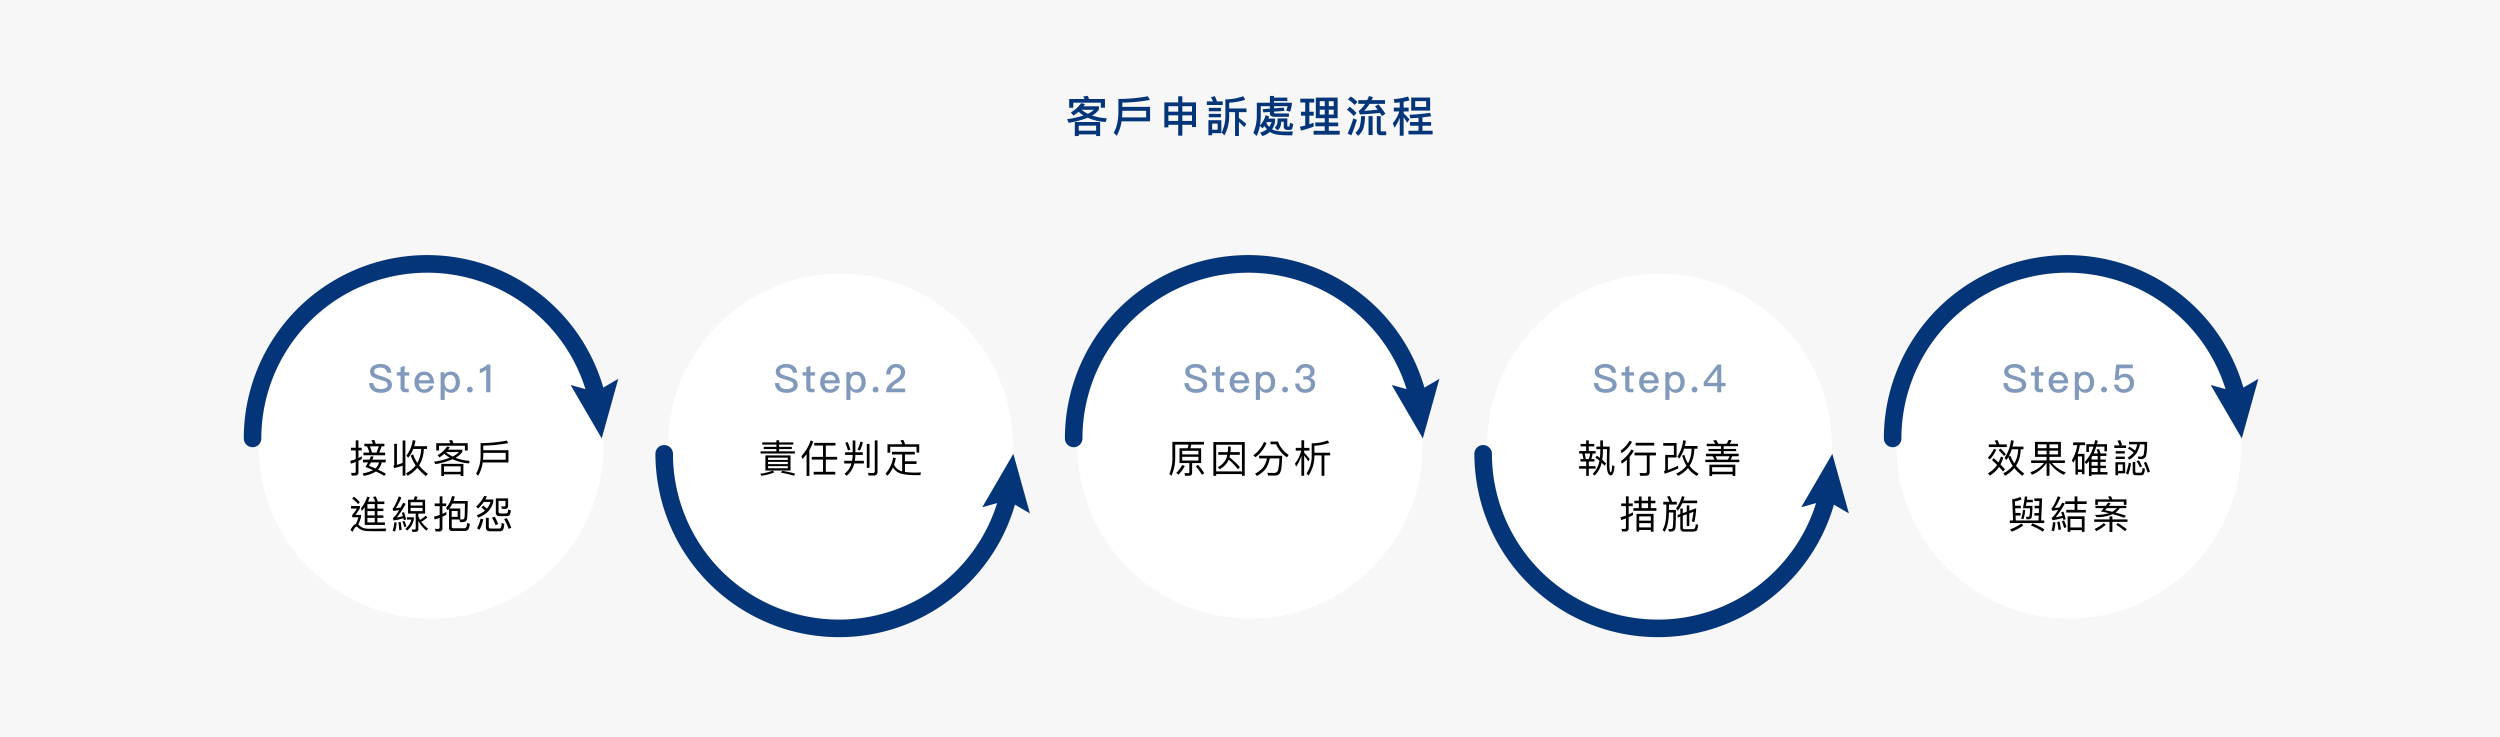
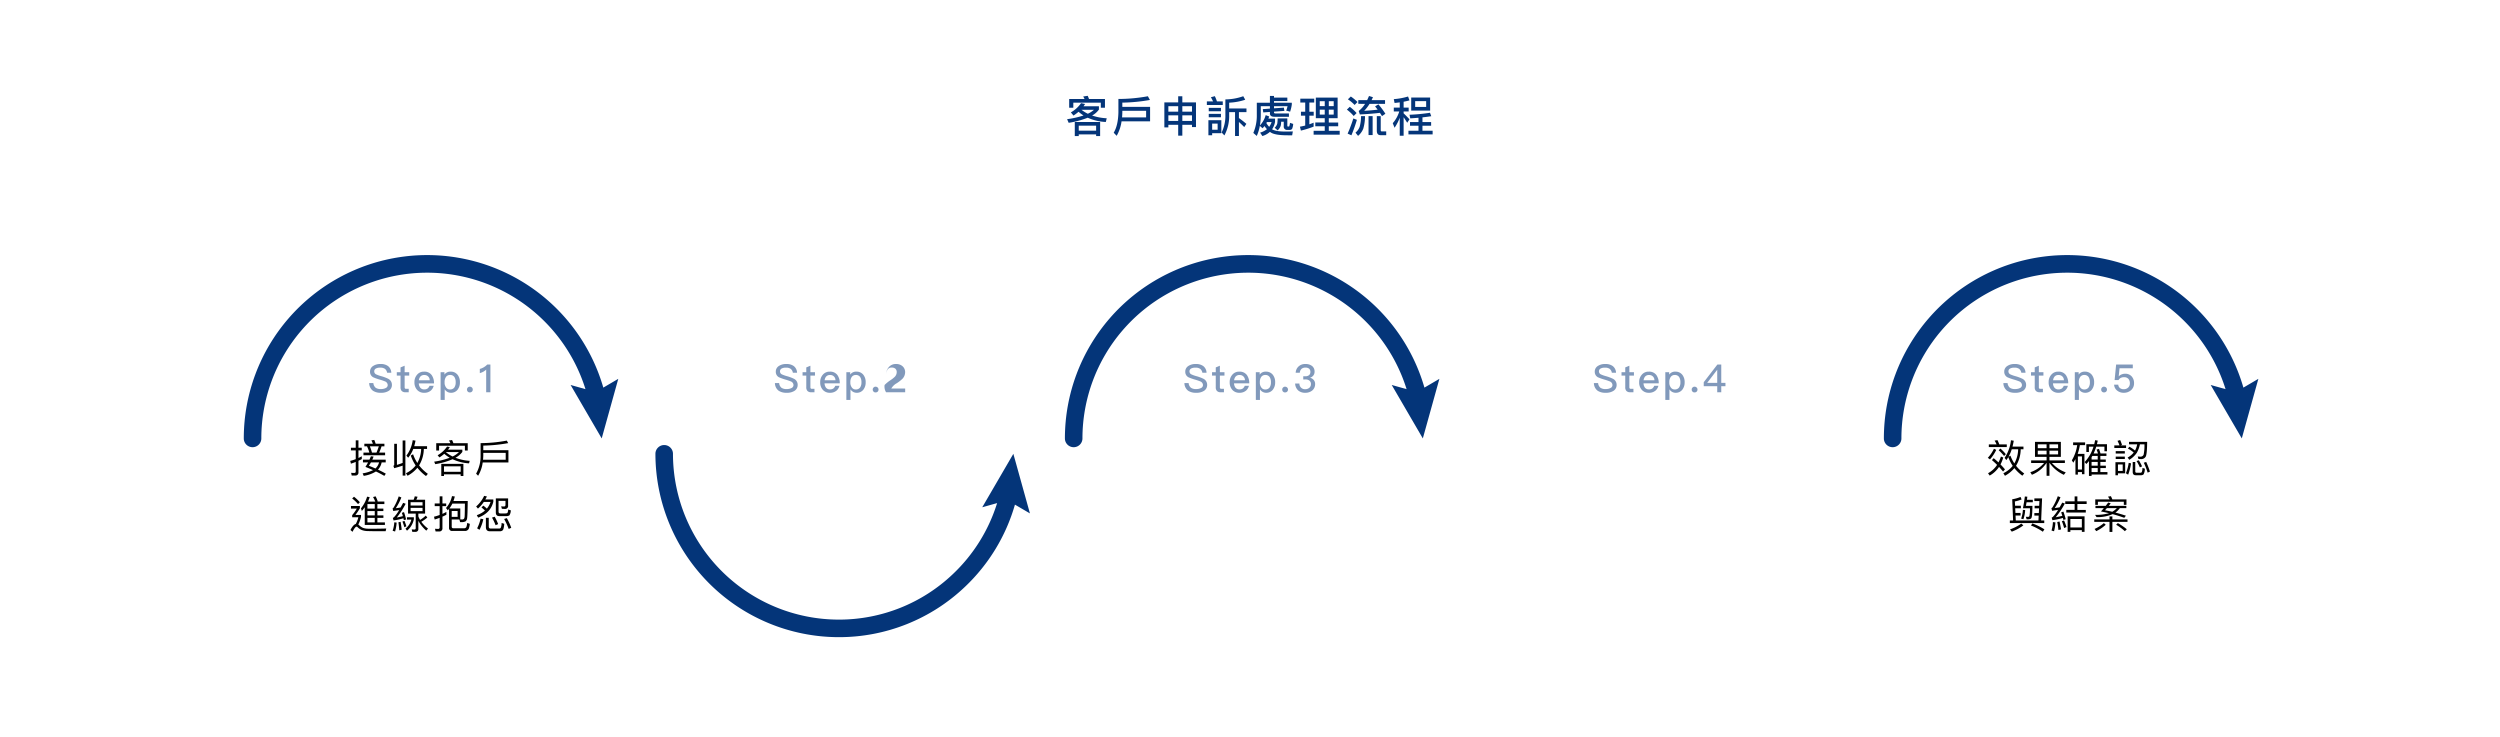
<svg xmlns="http://www.w3.org/2000/svg" width="1160" height="342" viewBox="0 0 1160 342">
  <defs>
    <filter id="a" x="857.5" y="104.5" width="205" height="205" filterUnits="userSpaceOnUse">
      <feOffset input="SourceAlpha" />
      <feGaussianBlur stdDeviation="7.5" result="b" />
      <feFlood flood-color="#043579" flood-opacity="0.102" />
      <feComposite operator="in" in2="b" />
      <feComposite in="SourceGraphic" />
    </filter>
    <filter id="c" x="667.5" y="104.5" width="205" height="205" filterUnits="userSpaceOnUse">
      <feOffset input="SourceAlpha" />
      <feGaussianBlur stdDeviation="7.5" result="d" />
      <feFlood flood-color="#043579" flood-opacity="0.102" />
      <feComposite operator="in" in2="d" />
      <feComposite in="SourceGraphic" />
    </filter>
    <filter id="e" x="477.5" y="104.5" width="205" height="205" filterUnits="userSpaceOnUse">
      <feOffset input="SourceAlpha" />
      <feGaussianBlur stdDeviation="7.5" result="f" />
      <feFlood flood-color="#043579" flood-opacity="0.102" />
      <feComposite operator="in" in2="f" />
      <feComposite in="SourceGraphic" />
    </filter>
    <filter id="g" x="287.5" y="104.5" width="205" height="205" filterUnits="userSpaceOnUse">
      <feOffset input="SourceAlpha" />
      <feGaussianBlur stdDeviation="7.5" result="h" />
      <feFlood flood-color="#043579" flood-opacity="0.102" />
      <feComposite operator="in" in2="h" />
      <feComposite in="SourceGraphic" />
    </filter>
    <filter id="i" x="97.5" y="104.5" width="205" height="205" filterUnits="userSpaceOnUse">
      <feOffset input="SourceAlpha" />
      <feGaussianBlur stdDeviation="7.5" result="j" />
      <feFlood flood-color="#043579" flood-opacity="0.102" />
      <feComposite operator="in" in2="j" />
      <feComposite in="SourceGraphic" />
    </filter>
  </defs>
  <g transform="translate(-320 -4436)">
-     <rect width="1160" height="342" transform="translate(320 4436)" fill="#f1f1f1" opacity="0.5" />
    <path d="M-69.54-4.38H-81.3v6.5h1.84V1.36h8.06v.76h1.86ZM-79.46-.36V-2.68h8.06V-.36Zm1.08-12.78a14.667,14.667,0,0,1-4.74,4.3l1.22,1.46a19.874,19.874,0,0,0,2.34-1.76,18.342,18.342,0,0,0,2.32,1.72A42.688,42.688,0,0,1-84.86-5.7l.72,1.68A40.42,40.42,0,0,0-75.3-6.38,22.746,22.746,0,0,0-66.9-4.4l.42-1.72A24.447,24.447,0,0,1-73.26-7.4a9.424,9.424,0,0,0,3.16-2.76v-1.52h-7.16c.24-.34.5-.7.74-1.06Zm3.14,4.92a16.656,16.656,0,0,1-2.96-1.84h5.8A11.242,11.242,0,0,1-75.24-8.22Zm7.94-6.84h-7.4c-.2-.56-.4-1.04-.6-1.48l-2.1.32a10.775,10.775,0,0,1,.64,1.16H-83.9v4.04h1.92v-2.34h12.76v2.34h1.92Zm19.92-1.28a77.014,77.014,0,0,1-13.68,1.26V-8.8c-.1,4-.82,7.12-2.18,9.38l1.38,1.44A18.853,18.853,0,0,0-59.6-4.7h13.24v-6.7H-59.24v-1.98a80.3,80.3,0,0,0,12.8-1.24Zm-11.98,9.8c.06-.72.1-1.46.12-2.26v-.78H-48.2v3.04Zm26.04-9.78v2.82h-6.42V-1.9h1.86V-3.1h4.56V1.96h1.92V-3.1h4.48v1.06h1.86V-13.5H-31.4v-2.82ZM-37.88-4.9V-7.48h4.56V-4.9Zm6.48,0V-7.48h4.48V-4.9Zm-6.48-4.28v-2.54h4.56v2.54Zm6.48,0v-2.54h4.48v2.54ZM-5.14-4.4c.68.6,1.5,1.38,2.46,2.36l1-1.48c-1.16-1-2.32-1.9-3.46-2.7V-8.96h3.5v-1.72H-9.66v-2.68a27.484,27.484,0,0,0,7.44-1.36l-.9-1.64a25.355,25.355,0,0,1-8.3,1.48V-7.6A17.689,17.689,0,0,1-13.16.48l1.28,1.36A19.178,19.178,0,0,0-9.66-7.6V-8.96h2.72V2.1h1.8ZM-16.32-16.38l-1.82.5c.36.62.7,1.26,1,1.92h-2.88v1.68h7.38v-1.68H-15.4l.06-.02A21.039,21.039,0,0,0-16.32-16.38Zm-2.82,5.44v1.58h5.66v-1.58Zm0,2.78v1.58h5.66V-8.16Zm5.84,2.94h-6V1.76h1.74V.8h4.26ZM-17.56-.8V-3.66h2.54V-.8ZM7.28-7.58A11.655,11.655,0,0,1,4.6-2.78,29.174,29.174,0,0,0,5-7.7v-4.02H9.24v1.12l-3.3.24.22,1.52,3.08-.22v.66c0,1.04.68,1.58,2.04,1.58h6.78V-8.36H11.88c-.5,0-.74-.16-.74-.44v-.4l4.82-.34-.24-1.52-4.58.32v-.98h6.28a14.566,14.566,0,0,1-.62,2.04l1.82.5a19.057,19.057,0,0,0,.78-3.32v-.82H11.14v-.8h6.18V-15.7H11.14v-.8H9.24v3.18H3.16v5.64A20.259,20.259,0,0,1,1.54.68l1.6,1.4A20.157,20.157,0,0,0,4.56-2.58l1.28,1.1a11.458,11.458,0,0,0,.88-1.04A12.3,12.3,0,0,0,7.86-1.06,9.206,9.206,0,0,1,4.7.54L5.74,2.12A8.917,8.917,0,0,0,9.24.18a7.934,7.934,0,0,0,.74.48c1.38.74,3.9,1.12,7.54,1.12h2.04l.32-1.8q-1.68.06-3.6.06C13.44.04,11.42-.32,10.24-1a9.446,9.446,0,0,0,1.38-3.42V-5.98H8.54c.12-.32.24-.64.36-.98ZM8.9-2.14A9.565,9.565,0,0,1,7.6-3.9c.08-.14.16-.3.24-.46h2.18A7.725,7.725,0,0,1,8.9-2.14Zm3.92-3.92a16.522,16.522,0,0,1-.16,2.4,4.252,4.252,0,0,1-1.22,1.94L12.82-.5a5.083,5.083,0,0,0,1.42-2.12,7.343,7.343,0,0,0,.2-1.88h1.22v2.04a1.518,1.518,0,0,0,1.7,1.74h.88a1.449,1.449,0,0,0,1.28-.46,7.174,7.174,0,0,0,.52-2.32L18.56-4a6.243,6.243,0,0,1-.34,1.6c-.04.06-.16.1-.34.1h-.3c-.18,0-.26-.14-.26-.38V-6.06Zm17.72-9.66v9.56h4.14v2H30.3V-2.4h4.38V-.32H29.52V1.5h12.1V-.32H36.56V-2.4h4.36V-4.16H36.56v-2h4.1v-9.56Zm8.3,7.88H36.56v-2.28h2.28Zm-4.16,0H32.36v-2.28h2.32Zm-2.32-3.92v-2.28h2.32v2.28Zm4.2-2.28h2.28v2.28H36.56ZM23.64-9.14v1.82h1.98v4.58c-.8.2-1.62.38-2.46.52L23.62-.4a44.327,44.327,0,0,0,5.9-1.84V-4.08c-.64.28-1.3.52-1.98.76v-4h2.02V-9.14H27.54v-4.28H29.8v-1.8H23.34v1.8h2.28v4.28Zm31.58-7.32c-.28.66-.56,1.3-.86,1.92h-4.1v1.72H53.4A13.034,13.034,0,0,1,50.44-9.5l.54,1.6c3.18-.14,6.28-.38,9.3-.74.36.52.68,1.02.96,1.52l1.58-1.1a37.055,37.055,0,0,0-3.24-4.36l-1.54.94c.4.5.8,1,1.2,1.52-2.04.24-4.12.42-6.26.54a18.69,18.69,0,0,0,2.5-3.24h7.18v-1.72H56.42c.2-.44.42-.88.64-1.36Zm-8.44.24-1.36,1.3a17.783,17.783,0,0,1,3.12,2.62l1.34-1.36A20.924,20.924,0,0,0,46.78-16.22Zm-.48,4.78-1.34,1.3a20.174,20.174,0,0,1,3.16,2.96l1.34-1.36A21.583,21.583,0,0,0,46.3-11.44Zm1.64,5.4A63.441,63.441,0,0,1,45.3,1l1.76.78A71.693,71.693,0,0,0,49.6-5.4ZM55-7.1V1.68h1.9V-7.1Zm-3.48,0a18.027,18.027,0,0,1-.64,4.94A6.232,6.232,0,0,1,48.94.54l1.2,1.5A8.347,8.347,0,0,0,52.56-1.3a20.351,20.351,0,0,0,.8-5.8Zm9.04,8.82H63.2V-.02H61.12c-.32,0-.46-.22-.46-.64V-7.1H58.84V-.42C58.84,1,59.4,1.72,60.56,1.72Zm6.16-12.78v1.78h2.54a14.734,14.734,0,0,1-3.02,5.44l.84,2.12a21.783,21.783,0,0,0,2.4-4.66V1.98h1.8v-8.6c.48.68,1.02,1.54,1.66,2.58L74-5.64c-.92-1-1.82-1.92-2.72-2.76v-.88h2.34v-1.78H71.28V-13.8c.96-.18,1.86-.38,2.72-.62l-.66-1.8A30.759,30.759,0,0,1,66.72-15l.36,1.78c.8-.08,1.6-.18,2.4-.28v2.44Zm7.52,6.7v1.7h3.94V-.34H73.52v1.7H84.74V-.34H80.02V-2.66h4.02v-1.7H80.02V-6.54q2.16-.24,4.08-.54l-.58-1.6a81.027,81.027,0,0,1-9.5.92l.34,1.68c1.32-.08,2.58-.18,3.82-.28v2Zm.56-11.38v6.06h8.78v-6.06Zm6.94,4.36h-5.1v-2.68h5.1Z" transform="translate(900 4497)" fill="#043579" />
    <g transform="matrix(1, 0, 0, 1, 320, 4436)" filter="url(#a)">
      <circle cx="80" cy="80" r="80" transform="translate(880 127)" fill="#fff" />
    </g>
    <path d="M11.188,8.218A16.782,16.782,0,0,1,8.344,12.43l1.008.72a19.149,19.149,0,0,0,2.916-4.41Zm4.7,3.366.828-.846a19.749,19.749,0,0,0-2.538-2.61l-.792.774A22.821,22.821,0,0,1,15.886,11.584Zm-4.824,1.008-.81.9c.81.684,1.6,1.422,2.394,2.214a11.687,11.687,0,0,1-4.194,3.87l.756,1.1a12.574,12.574,0,0,0,4.338-4.032c.612.666,1.242,1.386,1.872,2.142l.882-.99c-.648-.792-1.35-1.548-2.07-2.3A17.048,17.048,0,0,0,15.508,12.3l-1.08-.468a16.16,16.16,0,0,1-1.134,2.736C12.592,13.888,11.854,13.24,11.062,12.592Zm1.764-8.37-1.332.216A11.605,11.605,0,0,1,12.412,6.2h-3.6V7.444h8.334V6.2H13.672A19.236,19.236,0,0,0,12.826,4.222ZM19.45,8.47h2.97a13.722,13.722,0,0,1-1.764,6.552,16.286,16.286,0,0,1-1.8-3.582l-.882.468A17.8,17.8,0,0,0,19.45,8.47Zm.45,7.686a12.433,12.433,0,0,1-4.338,3.42l.738,1.188A14.833,14.833,0,0,0,20.674,17.2a18.156,18.156,0,0,0,3.69,3.528l.882-1.026a18.048,18.048,0,0,1-3.8-3.582,15.09,15.09,0,0,0,2.16-7.65h1.278V7.21H19.81c.216-.864.414-1.764.576-2.718l-1.3-.216a18.434,18.434,0,0,1-2.952,8.19l.81,1.008a13.213,13.213,0,0,0,.918-1.386A16.872,16.872,0,0,0,19.9,16.156ZM30.232,5.014V11.98h5.382v1.638H28.45v1.224h5.994a14.038,14.038,0,0,1-6.372,4.266L28.81,20.3a14.743,14.743,0,0,0,6.732-5.454h.072v5.94h1.332v-5.94h.09a16.546,16.546,0,0,0,6.588,5.472l.882-1.134A15.9,15.9,0,0,1,38.1,14.842H44.11V13.618H36.946V11.98h5.292V5.014ZM40.96,10.846H36.946V9.1H40.96Zm-5.346,0H31.528V9.1h4.086Zm-4.086-2.88v-1.8h4.086v1.8Zm5.418-1.8H40.96v1.8H36.946Zm10.98-.882v1.26h1.89A18.6,18.6,0,0,1,47.332,13.6l.684,1.08c.36-.54.684-1.1.99-1.674v7.2H50.14V19.054h1.89v.972h1.152V10.594H50.05a24.675,24.675,0,0,0,1.008-4.05h2.43V5.284ZM50.14,17.866V11.782h1.89v6.084ZM63.64,6.112H58.978c.126-.522.252-1.08.378-1.656L58.15,4.222q-.189.945-.432,1.89H54.064V9.73h1.188V7.246h2.124a18,18,0,0,1-4.086,7.146l.756.918a15.281,15.281,0,0,0,1.224-1.386v6.912h1.224v-.648h7.362V19.036H60.562V17.182h2.556V16.066H60.562V14.338h2.52V13.222h-2.52V11.548h2.826V10.414H60.634c-.18-.648-.414-1.35-.7-2.124L58.8,8.6c.252.594.468,1.206.666,1.818H57.43a25.839,25.839,0,0,0,1.224-3.168h3.8V9.388H63.64ZM56.494,19.036V17.182h2.844v1.854Zm2.844-2.97H56.494V14.338h2.844Zm0-2.844H56.494V12.16c.108-.2.234-.4.36-.612h2.484ZM77.644,6.184a9.724,9.724,0,0,1-.99,2.88,16.213,16.213,0,0,0-2.61-1.8l-.7.864a13.9,13.9,0,0,1,2.7,1.854A9.227,9.227,0,0,1,73.216,12.3l.792,1.044a11.151,11.151,0,0,0,3.51-3.312,12.788,12.788,0,0,0,1.4-3.852h2.106a20.782,20.782,0,0,1-.378,4.77,1.531,1.531,0,0,1-1.584.936c-.306-.018-.684-.036-1.152-.072l.306,1.134c.432.036.792.072,1.116.072A2.39,2.39,0,0,0,81.6,11.89c.432-.756.648-3.042.684-6.858H73.864V6.184ZM73.72,14.77a21,21,0,0,1-1.3,4.824l1.044.666A24.824,24.824,0,0,0,74.8,15Zm4.68-1.188-1.044.342a17.838,17.838,0,0,1,1.53,2.934l1.026-.45A18.4,18.4,0,0,0,78.4,13.582Zm3.438.756-1.116.36A33.367,33.367,0,0,1,82.5,19.306l1.062-.468A37.729,37.729,0,0,0,81.838,14.338Zm-2.484,6.174a1.852,1.852,0,0,0,1.26-.4,5.437,5.437,0,0,0,.594-2.646l-1.116-.36a5.057,5.057,0,0,1-.324,1.98.762.762,0,0,1-.63.252H77.356c-.4,0-.594-.216-.594-.63V14.374H75.574v4.59c0,1.026.468,1.548,1.422,1.548ZM69.76,4.186l-1.242.36a17.264,17.264,0,0,1,.936,2.124H67.042V7.858H72.5V6.67H69.94l.666-.252A21.06,21.06,0,0,0,69.76,4.186ZM67.69,9.334V10.45h4.23V9.334Zm0,2.52V12.97h4.23V11.854Zm4.392,2.61H67.564V20.53h1.17v-.918h3.348Zm-3.348,4.05V15.526h2.2v2.988Zm-45.2,12.068a17.1,17.1,0,0,1-3.87,1.08l.414,9.828H18.568v1.224H34.534V41.49h-1.44l.432-10.224H29.944V32.49h2.34l-.108,2.2H30.07v1.17h2.052l-.108,2.2h-2.07V39.24h2l-.108,2.25H21.322L21.214,39.2h2.34V38.016H21.16l-.108-2.178H23.68v-1.17H21l-.108-2a17.329,17.329,0,0,0,3.132-.918Zm5.49,12.294-.648.972a26.047,26.047,0,0,1,5.508,2.88l.72-1.116A28.221,28.221,0,0,0,29.026,42.876Zm-5.13.072a22.245,22.245,0,0,1-5.238,2.7l.81,1.044a21.473,21.473,0,0,0,5.364-2.916Zm2.43-9.882h2.9V31.914H26.506c.054-.468.108-.936.18-1.44l-1.152-.108c-.2,1.584-.486,3.4-.882,5.472h3.24a17.457,17.457,0,0,1-.234,3.618.7.7,0,0,1-.7.36c-.288,0-.612-.018-.954-.018l.342,1.17h.576c.846,0,1.386-.2,1.638-.576q.432-.648.486-5.67H26.02C26.128,34.2,26.218,33.642,26.326,33.066Zm-1.71,3.51a13.727,13.727,0,0,1-.81,4.05l1.044.306a14.825,14.825,0,0,0,.828-4.284Zm13.932,5.67A15.67,15.67,0,0,1,37.9,46.17l1.17.342a19.034,19.034,0,0,0,.648-4.122Zm3.078-.27-1.062.234c.216,1.08.4,2.3.558,3.708l1.206-.27Q42,43.65,41.626,41.976ZM43.408,37.4l-1.026.324q.27.783.54,1.62c-1.044.27-2.07.486-3.078.666a38.763,38.763,0,0,0,4.248-6.372l-1.206-.432c-.432.774-.828,1.512-1.224,2.2-.756.126-1.53.234-2.286.324a26.8,26.8,0,0,0,2.682-5l-1.242-.486A25.7,25.7,0,0,1,38.4,35.334a1.36,1.36,0,0,1-.54.486l.324,1.188c.936-.144,1.872-.288,2.772-.432a17.853,17.853,0,0,1-2.394,3.24,1.939,1.939,0,0,1-.594.36l.342,1.188a30.847,30.847,0,0,0,4.878-1.044c.072.288.144.594.216.9l1.08-.288A28.586,28.586,0,0,0,43.408,37.4Zm.306,4.1-1.008.324a28.823,28.823,0,0,1,1.044,3.186l1.08-.468A23.2,23.2,0,0,0,43.714,41.508Zm.558-8.892v1.242h4.356v2.736h-3.87v1.242h9.054V36.594H49.906V33.858h4.3V32.616h-4.3v-2.3H48.628v2.3Zm8.964,6.966H45.388V46.8h1.26v-.828h5.328V46.8h1.26Zm-6.588,5.166V40.806h5.328v3.942ZM64.2,33.174c-.36.5-.756,1.026-1.152,1.548H58.294v1.044H62.2c-.432.5-.882,1.008-1.35,1.548q1.836.351,3.726.81a22.012,22.012,0,0,1-6.462.774l.7,1.062a17.806,17.806,0,0,0,7.434-1.4c1.818.486,3.618,1.062,5.418,1.71l.756-.99c-1.656-.54-3.276-1.026-4.86-1.44a9.736,9.736,0,0,0,2.052-2.07h3.006V34.722H64.468c.288-.36.576-.756.9-1.188Zm1.89,4.284c-1.152-.27-2.268-.5-3.366-.7.27-.288.558-.63.882-.99h4.608A8.219,8.219,0,0,1,66.088,37.458Zm6.588-5.742H66.124c-.216-.54-.432-1.044-.666-1.494l-1.35.216a10.871,10.871,0,0,1,.756,1.278H58.2v2.538h1.224v-1.44H71.452v1.44h1.224ZM57.736,41v1.152H64.81v4.662h1.332V42.156h7.02V41h-7.02V39.6H64.81V41Zm10.944,1.71-.792.774a24.632,24.632,0,0,1,4.05,2.988l.9-.9A30.622,30.622,0,0,0,68.68,42.714Zm-6.48.018a18.049,18.049,0,0,1-4.32,2.7l.774,1.026a18.157,18.157,0,0,0,4.41-2.97Z" transform="translate(1234 4636)" />
    <g transform="matrix(1, 0, 0, 1, 320, 4436)" filter="url(#c)">
      <circle cx="80" cy="80" r="80" transform="translate(690 127)" fill="#fff" />
    </g>
-     <path d="M16.894,11.44l-.63.954a16.712,16.712,0,0,1,1.872,1.35A11.008,11.008,0,0,1,15,19.864l.9.81A11.849,11.849,0,0,0,19.18,14.68c.45.432.918.9,1.386,1.422l.648-1.026a19.7,19.7,0,0,0-1.764-1.71,27.1,27.1,0,0,0,.306-3.816V8.4h1.908c-.072,2.682-.09,5.04-.09,7.056a15.764,15.764,0,0,0,.234,2.97,3.6,3.6,0,0,0,.684,1.62,1.325,1.325,0,0,0,.972.522,1.24,1.24,0,0,0,.936-.738,11.079,11.079,0,0,0,.738-3.51l-1.08-.468c-.072,1.08-.162,1.872-.252,2.394-.108.576-.252.882-.45.936-.18-.036-.342-.378-.468-1.044a20.773,20.773,0,0,1-.126-2.682c0-2.52.054-5.274.162-8.244H19.756V4.33H18.532V7.21H16.714V8.4h1.818V9.55c-.018,1.008-.09,1.962-.2,2.9A15.885,15.885,0,0,0,16.894,11.44ZM11.962,4.33V5.986H9.388V7.138h2.574V9.28H8.722v1.17h1.44c.2.774.378,1.62.522,2.556H9.352V14.14H12v2.142H8.7V17.47H12V20.8H13.2V17.47h3.132V16.282H13.2V14.14h2.61V13.006h-1.44a18.294,18.294,0,0,0,.612-2.556h1.386V9.28H13.186V7.138h2.556V5.986H13.186V4.33ZM13.2,13.006H11.818c-.162-.936-.324-1.782-.486-2.556h2.484A13.566,13.566,0,0,1,13.2,13.006ZM34.93,5.446V6.724h8.622V5.446Zm-.486,4.572V11.3h5.67v7.542c0,.468-.306.7-.882.7-.792,0-1.6-.036-2.466-.09l.27,1.278h2.646c1.152,0,1.746-.522,1.746-1.566V11.3h2.916V10.018ZM32.086,4.456a12.48,12.48,0,0,1-4.068,4.536l.378,1.3A14.321,14.321,0,0,0,33.256,5Zm.846,4.1a14.645,14.645,0,0,1-4.806,5.31l.378,1.3a22.936,22.936,0,0,0,2.358-1.872V20.8H32.14V11.98A14.307,14.307,0,0,0,34.1,9.1ZM57.52,10.954l-.972.558A19.8,19.8,0,0,0,58.51,16.1a11.753,11.753,0,0,1-4.734,3.636l.792,1.062a13.271,13.271,0,0,0,4.662-3.6,11.4,11.4,0,0,0,4.158,3.618l.738-1.08a11.444,11.444,0,0,1-4.14-3.6A15.365,15.365,0,0,0,62.146,8.2h1.476V6.958H57.754c.18-.774.36-1.6.5-2.466L56.98,4.276A17.28,17.28,0,0,1,54.352,11.8l.792,1.008A14.687,14.687,0,0,0,57.412,8.2h3.474a14.066,14.066,0,0,1-1.656,6.786A18.361,18.361,0,0,1,57.52,10.954Zm-7.614,7.074v-5.76h4.032v-6.7H47.746V6.814h4.932V11.08H48.664v6.678a.843.843,0,0,1-.594.9l.36,1.152a51.669,51.669,0,0,0,6.336-2.5l-.2-1.188A39.775,39.775,0,0,1,49.906,18.028ZM67.924,5.914V7.048H74.53V8.29h-5.8V9.316h5.8V10.54H67.582v1.152H70.66a10.225,10.225,0,0,1,.864,1.584H67.276v1.152H83.044V13.276h-4.05a8.528,8.528,0,0,0,.756-1.584h2.988V10.54H75.79V9.316h5.8V8.29h-5.8V7.048H82.4V5.914h-3.87a6.116,6.116,0,0,0,.936-1.62l-1.386-.18a6.439,6.439,0,0,1-.954,1.8h-3.87a15.576,15.576,0,0,0-.936-1.746l-1.44.252a11.4,11.4,0,0,1,1.008,1.494Zm9.792,7.362h-5a14.424,14.424,0,0,0-.7-1.584h6.48A8.575,8.575,0,0,1,77.716,13.276Zm3.474,2.34H69.166v5.22h1.26v-.774h9.5v.774h1.26ZM70.426,18.874V16.768h9.5v2.106ZM34.336,32.328V33.5h2.106v2.286H33.9v1.224H44.56V35.784H41.986V33.5H44.11v-1.17H41.986V30.384h-1.26v1.944H37.7V30.384h-1.26v1.944ZM37.7,35.784V33.5h3.024v2.286Zm5.544,2.646h-7.9v8.244h1.242v-.792H42v.81h1.242Zm-6.66,6.282v-1.98H42v1.98Zm0-3.132V39.6H42v1.98ZM30.178,46.6a1.386,1.386,0,0,0,1.53-1.584V39.96c.666-.306,1.332-.63,2-.99V37.692c-.648.36-1.314.7-2,1.008V34.848H33.58V33.606H31.708V30.312H30.43v3.294H28.252v1.242H30.43v4.374a24.082,24.082,0,0,1-2.52.792l.324,1.3c.72-.234,1.458-.5,2.2-.792v4.176c0,.5-.234.774-.684.774a12.759,12.759,0,0,1-1.386-.09l.27,1.224Zm32.85-10.764L59.842,36.99V34.506H58.654v2.916l-1.836.666V35.964H55.666V38.5l-1.26.45V40.14l1.26-.45v5.166c0,1.206.54,1.818,1.656,1.818h4.122a2.791,2.791,0,0,0,1.674-.414c.4-.324.666-1.242.81-2.736l-1.116-.36a3.792,3.792,0,0,1-.522,2.088,1.664,1.664,0,0,1-1.062.288H57.7c-.594,0-.882-.324-.882-.936V39.276l1.836-.666v5.472h1.188v-5.9l1.908-.684a27.084,27.084,0,0,1-.774,4.41l1.188.342A35.36,35.36,0,0,0,63.028,35.838ZM47.764,32.832v1.26h1.4V37.17c-.018,4.014-.594,6.93-1.746,8.748l.954.846c1.242-1.908,1.908-4.914,2-8.982h2.034a64.939,64.939,0,0,1-.216,6.732A1.089,1.089,0,0,1,51,45.486c-.27,0-.576-.036-.918-.072l.288,1.17q.567.054.81.054c1.3,0,2.034-.54,2.2-1.62.144-1.044.234-3.852.234-8.424H50.392v-2.5h3.654v-1.26H51.868a23.649,23.649,0,0,0-1.08-2.646l-1.314.234a14.228,14.228,0,0,1,1.134,2.412Zm8.784.648H63.5V32.274H57.052c.216-.576.414-1.17.612-1.782l-1.224-.27A18.037,18.037,0,0,1,53.7,35.946l.828,1.008A18.344,18.344,0,0,0,56.548,33.48Z" transform="translate(1044 4636)" />
    <g transform="matrix(1, 0, 0, 1, 320, 4436)" filter="url(#e)">
      <circle cx="80" cy="80" r="80" transform="translate(500 127)" fill="#fff" />
    </g>
-     <path d="M13.294,7.984V14.86h4.554v4.158c0,.36-.216.54-.612.54-.522,0-1.062-.036-1.638-.09l.27,1.278h1.818a1.278,1.278,0,0,0,1.458-1.422V14.86H23.32V7.984h-5a12.672,12.672,0,0,0,.432-1.674h5.886V5.032H9.982V12.07a19.038,19.038,0,0,1-1.4,7.83l.972.864A20.362,20.362,0,0,0,11.3,12.07V6.31h6.156a10.306,10.306,0,0,1-.4,1.674ZM22.06,13.69H14.554V11.962H22.06Zm-7.506-2.844V9.172H22.06v1.674Zm.036,4.86a15.044,15.044,0,0,1-2.826,3.762l1.08.756a17.106,17.106,0,0,0,2.88-3.978Zm7.308-.018-1.044.648A29.773,29.773,0,0,1,23.68,20.3l1.08-.738A32.117,32.117,0,0,0,21.9,15.688Zm9.4-5.886v1.224H35.47a12.953,12.953,0,0,1-.414,1.548,8.229,8.229,0,0,1-4.014,4.176l.81.99a9.091,9.091,0,0,0,4.284-4.446,30.722,30.722,0,0,1,4.248,4.41l.936-.936a35.027,35.027,0,0,0-4.824-4.59,10.791,10.791,0,0,0,.27-1.152h4.5V9.8H36.928a23.518,23.518,0,0,0,.144-2.61h-1.26a23.518,23.518,0,0,1-.144,2.61Zm12.258-4.68H29.008V20.764h1.3v-.81H42.256v.81h1.3ZM30.3,18.73V6.346H42.256V18.73ZM52.48,5.068a14.183,14.183,0,0,1-4.95,6.192l1.026.882a15.767,15.767,0,0,0,5.112-6.588Zm3.06-.2V6.13h2.574a13.746,13.746,0,0,0,5.022,6.084l.828-1.152a12.394,12.394,0,0,1-5-6.192ZM53.866,12.7a11.061,11.061,0,0,1-1.692,4.1,12.019,12.019,0,0,1-3.816,2.97l.828,1.08A12.541,12.541,0,0,0,53.38,17.38a13.733,13.733,0,0,0,1.8-4.68h4.428A21.283,21.283,0,0,1,59,18.19a1.831,1.831,0,0,1-1.908,1.242c-.954,0-1.962-.018-3.042-.054l.36,1.278h3.348a2.485,2.485,0,0,0,1.944-.864,6.37,6.37,0,0,0,.882-2.88,54.628,54.628,0,0,0,.342-5.454H50.23V12.7Zm17.262-1.314a30.968,30.968,0,0,1,1.89,2.664l.7-1.026c-.882-1.116-1.746-2.106-2.592-2.988V9.064h2.43V7.822h-2.43V4.294H69.85V7.822H67.222V9.064h2.556a16.371,16.371,0,0,1-2.916,6.066l.558,1.4a20.363,20.363,0,0,0,2.43-4.986v9.2h1.278ZM82.09,4.366a22.9,22.9,0,0,1-7.47,1.35v5.778A14.239,14.239,0,0,1,72.226,19.7l.918.954a15.9,15.9,0,0,0,2.736-9.162v-.2h3.33v9.468h1.3V11.3h2.682V10.054H75.88V6.814a23.689,23.689,0,0,0,6.858-1.3Z" transform="translate(854 4636)" />
    <g transform="matrix(1, 0, 0, 1, 320, 4436)" filter="url(#g)">
      <circle cx="80" cy="80" r="80" transform="translate(310 127)" fill="#fff" />
    </g>
-     <path d="M9.694,5.266V6.31h6.552V7.336H10.378V8.38h5.868V9.424H8.9V10.45h15.93V9.424H17.506V8.38h5.9V7.336h-5.9V6.31h6.57V5.266h-6.57V4.294h-1.26v.972Zm1.44,6.048v7.02h3.438A23.927,23.927,0,0,1,8.758,19.81l.558.954a22.628,22.628,0,0,0,5.94-1.584l-.63-.846H22.8v-7.02Zm10.4,5.976H12.394V16.282h9.144Zm-9.144-1.926V14.32h9.144v1.044Zm0-1.962V12.358h9.144V13.4Zm6.48,5.058-.45.882a43.223,43.223,0,0,1,6.066,1.44l.414-1.026A45.265,45.265,0,0,0,18.874,18.46ZM32.14,4.33a19.878,19.878,0,0,1-4.266,7.29l.432,1.368a22.907,22.907,0,0,0,1.944-2.25v10.1h1.3V8.812a20.485,20.485,0,0,0,1.8-3.924Zm.5,7.668v1.26h5.238V18.91H33.544v1.278H43.552V18.91H39.178V13.258h5.274V12H39.178V6.724H43.66V5.482H33.814V6.724h4.068V12ZM49.312,5.1,48.2,5.482a24.465,24.465,0,0,1,1.224,3.51l1.17-.306A29.254,29.254,0,0,0,49.312,5.1Zm5.922-.18a16.331,16.331,0,0,1-1.35,3.726l1.134.414a19.038,19.038,0,0,0,1.35-3.834ZM48.142,9.856V11.08h3.492a16.389,16.389,0,0,1-.27,2.736H47.71v1.242h3.366a8.877,8.877,0,0,1-3.258,4.788l1.026.9a10.358,10.358,0,0,0,3.546-5.688h4.446V13.816H52.642a21.129,21.129,0,0,0,.252-2.736h3.438V9.856H52.894V4.366h-1.26v5.49ZM58.2,5.986V17.092h1.26V5.986Zm3.2,14.652a1.583,1.583,0,0,0,1.764-1.8V4.348H61.894V18.514q0,.972-.918.972c-.7,0-1.44-.036-2.214-.09l.288,1.242Zm8.478-11v1.224H74.6v7.848a4.418,4.418,0,0,1-.522-.144,5.815,5.815,0,0,1-3.24-2.934,22.423,22.423,0,0,0,.828-3.078l-1.26-.216a14.659,14.659,0,0,1-3.492,7.4l.828,1.026a13.337,13.337,0,0,0,2.592-3.888,6.8,6.8,0,0,0,2.9,2.592c1.584.666,4.176,1.008,7.812,1.008h2.016l.234-1.3c-.972.072-1.908.108-2.826.108a35.175,35.175,0,0,1-4.572-.306V15.256h5.364V14.032H75.9V10.864H80.47V9.64ZM82.522,6.13H75.988a17.627,17.627,0,0,0-.828-2l-1.386.216a13.719,13.719,0,0,1,.9,1.782H67.8v3.924h1.26V7.318h12.2V9.964h1.26Z" transform="translate(664 4636)" />
    <g transform="matrix(1, 0, 0, 1, 320, 4436)" filter="url(#i)">
      <circle cx="80" cy="80" r="80" transform="translate(120 127)" fill="#fff" />
    </g>
    <path d="M19.666,4.114l-1.332.216A12.767,12.767,0,0,1,19.018,5.9h-3.96V7.084h1.224A17.473,17.473,0,0,1,17.38,10H14.644v1.242H24.688V10H21.934A25.434,25.434,0,0,0,23.05,7.084h1.314V5.9h-4.05Q19.99,4.924,19.666,4.114ZM20.692,10H18.6a26.185,26.185,0,0,0-.99-2.916h4.158A30.7,30.7,0,0,1,20.692,10ZM10.81,20.638a1.349,1.349,0,0,0,1.512-1.53V13.8c.5-.252,1.026-.5,1.548-.774V11.71c-.5.27-1.008.54-1.548.792V8.992h1.53V7.75h-1.53V4.312h-1.26V7.75H8.83V8.992h2.232v4.05a21.074,21.074,0,0,1-2.556.81l.324,1.3c.756-.252,1.494-.522,2.232-.81v4.446c0,.432-.234.666-.7.666s-.936-.036-1.44-.072l.27,1.26Zm7.272-8.928c-.18.5-.414,1.026-.666,1.584H14.41v1.26h2.376c-.36.666-.756,1.368-1.224,2.088,1.26.5,2.43.99,3.528,1.494a15.932,15.932,0,0,1-4.824,1.494l.5,1.17a14.943,14.943,0,0,0,5.67-2.034q2.214,1.053,3.888,2.052l.7-1.026c-1.152-.666-2.376-1.3-3.636-1.872a7.036,7.036,0,0,0,1.692-3.366h1.89v-1.26H18.748a15.019,15.019,0,0,0,.594-1.44Zm3.8,2.844a5.858,5.858,0,0,1-1.674,2.826c-.99-.45-2.016-.864-3.06-1.26q.513-.756.972-1.566Zm7.038,2.682c1.35-.36,2.646-.756,3.906-1.188v4.644H34.1V4.384H32.824v10.4q-1.3.513-2.646.918V5.914h-1.26v9.774c0,.2-.144.342-.4.45Zm8.838-8.928H41.41a13.886,13.886,0,0,1-1.764,6.5,18.649,18.649,0,0,1-1.98-4.032l-1.062.594a19.257,19.257,0,0,0,2.268,4.608,12.574,12.574,0,0,1-4.5,3.6l.738,1.17a14.764,14.764,0,0,0,4.554-3.708,19.868,19.868,0,0,0,4,3.852l.864-1.026a19.181,19.181,0,0,1-4.068-3.924,15.324,15.324,0,0,0,2.2-7.632h1.494V7.03H38.188c.234-.792.432-1.656.612-2.574L37.5,4.24A15.266,15.266,0,0,1,34.57,11.4l.81.99A13.8,13.8,0,0,0,37.756,8.308ZM61.012,15.22H50.752v5.634h1.26V20.08h7.74v.774h1.26Zm-9,3.69V16.39h7.74v2.52Zm1.44-11.718a13.338,13.338,0,0,1-4.392,4.05l.828,1.008a17.1,17.1,0,0,0,2.25-1.692,16.3,16.3,0,0,0,2.538,1.836,35.257,35.257,0,0,1-7.218,1.818l.486,1.152a33.051,33.051,0,0,0,8.046-2.286A20.981,20.981,0,0,0,63.64,15l.288-1.17a22.385,22.385,0,0,1-6.588-1.422,9.843,9.843,0,0,0,3.186-2.718V8.65H53.884c.288-.378.558-.774.828-1.188Zm2.556,4.626A16.178,16.178,0,0,1,52.894,9.8l.054-.054h6.03A10.778,10.778,0,0,1,56.008,11.818Zm7.02-6.174H56.386c-.216-.54-.414-1.044-.63-1.476l-1.422.216A11.673,11.673,0,0,1,55,5.644H48.412v3.4h1.314V6.814H61.714V9.046h1.314ZM81.154,4.438A66.257,66.257,0,0,1,69,5.608v5.67a16.627,16.627,0,0,1-2.088,8.5l.936.972a15.825,15.825,0,0,0,2.124-6.174H81.91V8.884H70.246V6.76A70.479,70.479,0,0,0,81.8,5.608ZM70.12,13.312c.072-.648.108-1.332.126-2.034V10.144h10.4v3.168ZM10.252,30.474l-.846.828a18.14,18.14,0,0,1,2.718,2.592l.846-.846A19.858,19.858,0,0,0,10.252,30.474Zm-1.4,4.32v1.188h2.718a22.6,22.6,0,0,1-2.16,3.042v.99h2.862a12.46,12.46,0,0,1-1.188,3.114c-.774.18-1.6,1.1-2.466,2.79l.954.846c.792-1.6,1.422-2.394,1.854-2.394a.646.646,0,0,1,.432.18,5.972,5.972,0,0,0,2.052,1.4,8.351,8.351,0,0,0,2.844.468c1.062.036,2.268.054,3.636.054H24.94l.288-1.242c-2.052.054-3.726.09-5,.09h-3.4a7.389,7.389,0,0,1-2.43-.4,6.487,6.487,0,0,1-1.746-1.206,3.252,3.252,0,0,0-.414-.324A13.821,13.821,0,0,0,13.51,39.78v-.864H10.918a23.789,23.789,0,0,0,2.07-3.1V34.794Zm6.39.594v8.19H24.6v-1.17H21.106V40.284H23.9V39.15h-2.79V37.134h2.772V35.982H21.106V33.894h3.24v-1.17h-3.4l.324-.126a15.831,15.831,0,0,0-.99-2.3l-1.188.324a14.246,14.246,0,0,1,1.026,2.106H16.768a18.8,18.8,0,0,0,.756-2.07l-1.188-.2a15.311,15.311,0,0,1-2.844,5.4l.4,1.224A19.851,19.851,0,0,0,15.238,35.388Zm4.644,7.02h-3.4V40.284h3.4Zm0-3.258h-3.4V37.134h3.4Zm0-3.168h-3.4V33.894h3.4Zm9.072,6.372a15.472,15.472,0,0,1-.774,3.924l1.134.342a18.145,18.145,0,0,0,.72-4.14Zm2.916-.234-1.008.216c.144,1.08.288,2.322.414,3.726l1.116-.27C32.248,44.478,32.068,43.254,31.87,42.12Zm1.584-4.5-1.008.324c.18.486.342,1.008.486,1.548-.936.252-1.872.45-2.808.63a41.215,41.215,0,0,0,4.1-6.372l-1.17-.432c-.414.774-.81,1.494-1.17,2.16-.756.144-1.512.252-2.25.342a26.018,26.018,0,0,0,2.592-5l-1.224-.5a25.324,25.324,0,0,1-2.322,5.112,1.452,1.452,0,0,1-.522.486l.306,1.188,2.736-.432a17.525,17.525,0,0,1-2.34,3.258,2.4,2.4,0,0,1-.594.378l.342,1.17a25.972,25.972,0,0,0,4.572-1.008l.18.846,1.062-.27A27.494,27.494,0,0,0,33.454,37.62Zm.216,4.068-.936.306a26.711,26.711,0,0,1,.882,2.646l.936-.432A18.785,18.785,0,0,0,33.67,41.688Zm1.656-9.81v6.444H38.89v6.714c0,.432-.216.666-.612.666s-.81-.036-1.242-.072l.27,1.152h1.386a1.278,1.278,0,0,0,1.422-1.458V41.652a16.068,16.068,0,0,0,3.69,4.572l.792-.972a14.3,14.3,0,0,1-3.114-3.15,16.448,16.448,0,0,0,2.808-1.98l-.738-.882a14.138,14.138,0,0,1-2.646,2,10.52,10.52,0,0,1-.792-1.638V38.322h3.132V31.878H39.178a6.921,6.921,0,0,0,.558-1.4l-1.3-.18a7.422,7.422,0,0,1-.522,1.584Zm6.732,5.292H36.514V35.64h5.544Zm-5.544-2.61V33.03h5.544v1.53Zm-1.692,5.454v1.08h2.052a7.856,7.856,0,0,1-2.736,4.194l.7.954a9,9,0,0,0,3.186-5.328v-.9Zm24.75-4.1H54.514A13.458,13.458,0,0,0,55.9,33.66h5.814q-.054,4.806-.108,5.724a3.081,3.081,0,0,1-.27,1.278,1.133,1.133,0,0,1-.99.36c-.252,0-.522-.018-.774-.018ZM56.4,32.472a17.984,17.984,0,0,0,.63-2.106L55.72,30.2a11.941,11.941,0,0,1-2.772,5.508l.828,1.08c.18-.216.378-.432.576-.684v8.676a1.379,1.379,0,0,0,1.53,1.584H61.66a1.9,1.9,0,0,0,1.872-1.08A9.607,9.607,0,0,0,64,43.056l-1.242-.4a6.421,6.421,0,0,1-.4,1.962,1.21,1.21,0,0,1-1.08.5H56.368a.7.7,0,0,1-.774-.792V41.022H59.14l.36,1.242h.468a3.874,3.874,0,0,0,2.124-.4,2.3,2.3,0,0,0,.666-1.53c.126-.774.216-3.4.27-7.866Zm-.81,7.362V37.1H58.33v2.736Zm-2.466-2.3c-.612.324-1.224.63-1.836.9V34.848h1.746V33.606H51.292V30.312H50v3.294h-2.3v1.242H50v4.1a23.251,23.251,0,0,1-2.628.81l.324,1.3c.774-.234,1.548-.5,2.3-.792v4.392a.668.668,0,0,1-.756.756c-.45,0-.918-.036-1.4-.072l.27,1.26H49.69a1.426,1.426,0,0,0,1.6-1.62V39.726c.612-.27,1.224-.558,1.836-.882Zm17.136-2.916-.864.846a14.736,14.736,0,0,1,1.62,1.44,11.575,11.575,0,0,1-3.78,2.124l.63,1.152c3.852-1.4,6.192-3.87,7.038-7.362v-1.08H71.2c.252-.45.486-.918.72-1.386l-1.278-.27a14.632,14.632,0,0,1-3.708,4.914l.828.99A15.422,15.422,0,0,0,70.48,32.9h3.132a9.559,9.559,0,0,1-1.71,3.114A14.708,14.708,0,0,0,70.264,34.614Zm-1.278,6.03a16.751,16.751,0,0,1-1.6,4.482l1.1.7a19.155,19.155,0,0,0,1.782-4.914Zm6.552-.882-1.242.414A23.929,23.929,0,0,1,75.952,43.7l1.188-.522A22.105,22.105,0,0,0,75.538,39.762Zm5.634.648-1.242.4a31.627,31.627,0,0,1,2.106,4.608l1.188-.522A28.337,28.337,0,0,0,81.172,40.41Zm-3.366,6.1a2,2,0,0,0,1.458-.468c.36-.36.594-1.368.72-3.006l-1.242-.4a5.527,5.527,0,0,1-.4,2.286.875.875,0,0,1-.774.324H73.684c-.612,0-.9-.324-.9-.954V40.266H71.452V44.55c0,1.3.612,1.962,1.836,1.962ZM80.542,32.4v1.818c0,.522-.234.792-.7.792-.4,0-.828-.036-1.3-.072l.324,1.134c.45.036.936.072,1.44.072a1.368,1.368,0,0,0,1.458-1.566V31.266H76.06v6.5c0,1.134.522,1.71,1.584,1.71h3.168a2.488,2.488,0,0,0,1.566-.36,4.42,4.42,0,0,0,.63-2.322L81.8,36.414A4.387,4.387,0,0,1,81.5,37.89c-.144.216-.468.342-1.008.342h-2.34c-.558,0-.828-.306-.828-.9V32.4Z" transform="translate(474 4636)" />
    <path d="M22.519,5.9a5.919,5.919,0,0,0-3.4.918,3.04,3.04,0,0,0-1.422,2.664,2.833,2.833,0,0,0,1.476,2.574,22.931,22.931,0,0,0,2.952,1.062,24.066,24.066,0,0,1,2.556.864A1.887,1.887,0,0,1,25.9,15.67a1.493,1.493,0,0,1-.864,1.35,4.727,4.727,0,0,1-2.322.5,3.939,3.939,0,0,1-2.394-.594,3.156,3.156,0,0,1-1.08-2.178H17.3a4.46,4.46,0,0,0,1.746,3.564,6.363,6.363,0,0,0,3.672.936,6.381,6.381,0,0,0,3.78-.972,3.2,3.2,0,0,0,1.35-2.718,3.1,3.1,0,0,0-1.656-2.772,19.206,19.206,0,0,0-3.366-1.26,14.207,14.207,0,0,1-2.232-.792,1.511,1.511,0,0,1-.954-1.368,1.459,1.459,0,0,1,.828-1.4,4.043,4.043,0,0,1,1.944-.378,3.6,3.6,0,0,1,2.2.558,2.849,2.849,0,0,1,1.008,1.8h1.944a4.069,4.069,0,0,0-1.53-3.1A5.648,5.648,0,0,0,22.519,5.9Zm11.232.792-1.908.792V9.694H30.115v1.584h1.728v5.4a2.414,2.414,0,0,0,.522,1.692,2.221,2.221,0,0,0,1.746.63h1.53V17.416H34.417a.682.682,0,0,1-.5-.18.826.826,0,0,1-.162-.558v-5.4h2.124V9.694H33.751Zm9.036,2.754a4.017,4.017,0,0,0-3.258,1.422,5.03,5.03,0,0,0-1.224,3.474,5.021,5.021,0,0,0,1.3,3.636,4.269,4.269,0,0,0,3.258,1.278,4.537,4.537,0,0,0,3.078-1.062,4.2,4.2,0,0,0,1.278-2.178H45.307a3.236,3.236,0,0,1-.846,1.206,2.661,2.661,0,0,1-1.62.468,2.317,2.317,0,0,1-1.782-.72,3.487,3.487,0,0,1-.738-2.088h7.056a6.358,6.358,0,0,0-1.116-3.888A4.094,4.094,0,0,0,42.787,9.442Zm.054,1.566a2.359,2.359,0,0,1,2.538,2.43H40.357a3.146,3.146,0,0,1,.774-1.8A2.282,2.282,0,0,1,42.841,11.008ZM55.1,9.442a3.3,3.3,0,0,0-2.88,1.368V9.694H50.437v12.87h1.908V17.632a3.355,3.355,0,0,0,2.844,1.62,3.782,3.782,0,0,0,3.15-1.458,5.369,5.369,0,0,0,1.062-3.4,5.4,5.4,0,0,0-1.08-3.492A3.921,3.921,0,0,0,55.1,9.442Zm-.288,1.548A2.286,2.286,0,0,1,56.881,12a4.483,4.483,0,0,1,.558,2.394,4.162,4.162,0,0,1-.612,2.394,2.393,2.393,0,0,1-2.07.918,2.083,2.083,0,0,1-1.728-.846,3.677,3.677,0,0,1-.738-2.412v-.162a4.012,4.012,0,0,1,.594-2.3A2.186,2.186,0,0,1,54.811,10.99Zm9.2,5.436a1.207,1.207,0,0,0-.936.378,1.263,1.263,0,0,0-.4.972,1.306,1.306,0,0,0,.4.954,1.261,1.261,0,0,0,.936.36,1.429,1.429,0,0,0,.954-.36,1.381,1.381,0,0,0,.4-.954,1.329,1.329,0,0,0-.4-.972A1.363,1.363,0,0,0,64.009,16.426ZM72.073,6.148a7.478,7.478,0,0,1-1.62,1.278,7.53,7.53,0,0,1-1.818.756v1.944a7.011,7.011,0,0,0,2.952-1.62V19h1.962V6.148Z" transform="translate(474 4599)" fill="#043579" opacity="0.5" />
-     <path d="M20.791,5.9a5.919,5.919,0,0,0-3.4.918,3.04,3.04,0,0,0-1.422,2.664,2.833,2.833,0,0,0,1.476,2.574A22.931,22.931,0,0,0,20.4,13.114a24.066,24.066,0,0,1,2.556.864,1.887,1.887,0,0,1,1.224,1.692,1.493,1.493,0,0,1-.864,1.35,4.727,4.727,0,0,1-2.322.5,3.939,3.939,0,0,1-2.394-.594,3.156,3.156,0,0,1-1.08-2.178H15.571a4.46,4.46,0,0,0,1.746,3.564,6.363,6.363,0,0,0,3.672.936,6.381,6.381,0,0,0,3.78-.972,3.2,3.2,0,0,0,1.35-2.718,3.1,3.1,0,0,0-1.656-2.772A19.206,19.206,0,0,0,21.1,11.53a14.207,14.207,0,0,1-2.232-.792,1.511,1.511,0,0,1-.954-1.368,1.459,1.459,0,0,1,.828-1.4,4.043,4.043,0,0,1,1.944-.378,3.6,3.6,0,0,1,2.2.558,2.849,2.849,0,0,1,1.008,1.8h1.944a4.069,4.069,0,0,0-1.53-3.1A5.648,5.648,0,0,0,20.791,5.9Zm11.232.792-1.908.792V9.694H28.387v1.584h1.728v5.4a2.414,2.414,0,0,0,.522,1.692,2.221,2.221,0,0,0,1.746.63h1.53V17.416H32.689a.681.681,0,0,1-.5-.18.826.826,0,0,1-.162-.558v-5.4h2.124V9.694H32.023Zm9.036,2.754A4.017,4.017,0,0,0,37.8,10.864a5.03,5.03,0,0,0-1.224,3.474,5.021,5.021,0,0,0,1.3,3.636,4.269,4.269,0,0,0,3.258,1.278,4.537,4.537,0,0,0,3.078-1.062,4.2,4.2,0,0,0,1.278-2.178H43.579a3.236,3.236,0,0,1-.846,1.206,2.661,2.661,0,0,1-1.62.468,2.317,2.317,0,0,1-1.782-.72,3.487,3.487,0,0,1-.738-2.088h7.056a6.358,6.358,0,0,0-1.116-3.888A4.094,4.094,0,0,0,41.059,9.442Zm.054,1.566a2.359,2.359,0,0,1,2.538,2.43H38.629a3.146,3.146,0,0,1,.774-1.8A2.282,2.282,0,0,1,41.113,11.008ZM53.371,9.442a3.3,3.3,0,0,0-2.88,1.368V9.694H48.709v12.87h1.908V17.632a3.355,3.355,0,0,0,2.844,1.62,3.782,3.782,0,0,0,3.15-1.458,5.369,5.369,0,0,0,1.062-3.4,5.4,5.4,0,0,0-1.08-3.492A3.921,3.921,0,0,0,53.371,9.442Zm-.288,1.548A2.286,2.286,0,0,1,55.153,12a4.483,4.483,0,0,1,.558,2.394,4.162,4.162,0,0,1-.612,2.394,2.393,2.393,0,0,1-2.07.918,2.083,2.083,0,0,1-1.728-.846,3.677,3.677,0,0,1-.738-2.412v-.162a4.012,4.012,0,0,1,.594-2.3A2.186,2.186,0,0,1,53.083,10.99Zm9.2,5.436a1.207,1.207,0,0,0-.936.378,1.263,1.263,0,0,0-.4.972,1.306,1.306,0,0,0,.4.954,1.261,1.261,0,0,0,.936.36,1.429,1.429,0,0,0,.954-.36,1.381,1.381,0,0,0,.4-.954,1.329,1.329,0,0,0-.4-.972A1.363,1.363,0,0,0,62.281,16.426ZM71.767,5.9a4.207,4.207,0,0,0-3.312,1.386,4.944,4.944,0,0,0-1.242,3.456h1.962a3.909,3.909,0,0,1,.684-2.358,2.135,2.135,0,0,1,1.836-.828,2.535,2.535,0,0,1,1.746.54,2.081,2.081,0,0,1,.594,1.62,3.135,3.135,0,0,1-.882,2.106,13.483,13.483,0,0,1-1.836,1.476,16.3,16.3,0,0,0-2.9,2.34A4.887,4.887,0,0,0,67.141,19H76V17.272H69.571a6.288,6.288,0,0,1,2.484-2.43,17.945,17.945,0,0,0,2.664-2.07,4.452,4.452,0,0,0,1.26-3.042,3.615,3.615,0,0,0-1.17-2.772A4.357,4.357,0,0,0,71.767,5.9Z" transform="translate(664 4599)" fill="#043579" opacity="0.5" />
+     <path d="M20.791,5.9a5.919,5.919,0,0,0-3.4.918,3.04,3.04,0,0,0-1.422,2.664,2.833,2.833,0,0,0,1.476,2.574A22.931,22.931,0,0,0,20.4,13.114a24.066,24.066,0,0,1,2.556.864,1.887,1.887,0,0,1,1.224,1.692,1.493,1.493,0,0,1-.864,1.35,4.727,4.727,0,0,1-2.322.5,3.939,3.939,0,0,1-2.394-.594,3.156,3.156,0,0,1-1.08-2.178H15.571a4.46,4.46,0,0,0,1.746,3.564,6.363,6.363,0,0,0,3.672.936,6.381,6.381,0,0,0,3.78-.972,3.2,3.2,0,0,0,1.35-2.718,3.1,3.1,0,0,0-1.656-2.772A19.206,19.206,0,0,0,21.1,11.53a14.207,14.207,0,0,1-2.232-.792,1.511,1.511,0,0,1-.954-1.368,1.459,1.459,0,0,1,.828-1.4,4.043,4.043,0,0,1,1.944-.378,3.6,3.6,0,0,1,2.2.558,2.849,2.849,0,0,1,1.008,1.8h1.944a4.069,4.069,0,0,0-1.53-3.1A5.648,5.648,0,0,0,20.791,5.9Zm11.232.792-1.908.792V9.694H28.387v1.584h1.728v5.4a2.414,2.414,0,0,0,.522,1.692,2.221,2.221,0,0,0,1.746.63h1.53V17.416H32.689a.681.681,0,0,1-.5-.18.826.826,0,0,1-.162-.558v-5.4h2.124V9.694H32.023Zm9.036,2.754A4.017,4.017,0,0,0,37.8,10.864a5.03,5.03,0,0,0-1.224,3.474,5.021,5.021,0,0,0,1.3,3.636,4.269,4.269,0,0,0,3.258,1.278,4.537,4.537,0,0,0,3.078-1.062,4.2,4.2,0,0,0,1.278-2.178H43.579a3.236,3.236,0,0,1-.846,1.206,2.661,2.661,0,0,1-1.62.468,2.317,2.317,0,0,1-1.782-.72,3.487,3.487,0,0,1-.738-2.088h7.056a6.358,6.358,0,0,0-1.116-3.888A4.094,4.094,0,0,0,41.059,9.442Zm.054,1.566a2.359,2.359,0,0,1,2.538,2.43H38.629a3.146,3.146,0,0,1,.774-1.8A2.282,2.282,0,0,1,41.113,11.008ZM53.371,9.442a3.3,3.3,0,0,0-2.88,1.368V9.694H48.709v12.87h1.908V17.632a3.355,3.355,0,0,0,2.844,1.62,3.782,3.782,0,0,0,3.15-1.458,5.369,5.369,0,0,0,1.062-3.4,5.4,5.4,0,0,0-1.08-3.492A3.921,3.921,0,0,0,53.371,9.442Zm-.288,1.548A2.286,2.286,0,0,1,55.153,12a4.483,4.483,0,0,1,.558,2.394,4.162,4.162,0,0,1-.612,2.394,2.393,2.393,0,0,1-2.07.918,2.083,2.083,0,0,1-1.728-.846,3.677,3.677,0,0,1-.738-2.412v-.162a4.012,4.012,0,0,1,.594-2.3A2.186,2.186,0,0,1,53.083,10.99Zm9.2,5.436a1.207,1.207,0,0,0-.936.378,1.263,1.263,0,0,0-.4.972,1.306,1.306,0,0,0,.4.954,1.261,1.261,0,0,0,.936.36,1.429,1.429,0,0,0,.954-.36,1.381,1.381,0,0,0,.4-.954,1.329,1.329,0,0,0-.4-.972A1.363,1.363,0,0,0,62.281,16.426ZM71.767,5.9a4.207,4.207,0,0,0-3.312,1.386,4.944,4.944,0,0,0-1.242,3.456a3.909,3.909,0,0,1,.684-2.358,2.135,2.135,0,0,1,1.836-.828,2.535,2.535,0,0,1,1.746.54,2.081,2.081,0,0,1,.594,1.62,3.135,3.135,0,0,1-.882,2.106,13.483,13.483,0,0,1-1.836,1.476,16.3,16.3,0,0,0-2.9,2.34A4.887,4.887,0,0,0,67.141,19H76V17.272H69.571a6.288,6.288,0,0,1,2.484-2.43,17.945,17.945,0,0,0,2.664-2.07,4.452,4.452,0,0,0,1.26-3.042,3.615,3.615,0,0,0-1.17-2.772A4.357,4.357,0,0,0,71.767,5.9Z" transform="translate(664 4599)" fill="#043579" opacity="0.5" />
    <path d="M20.791,5.9a5.919,5.919,0,0,0-3.4.918,3.04,3.04,0,0,0-1.422,2.664,2.833,2.833,0,0,0,1.476,2.574A22.931,22.931,0,0,0,20.4,13.114a24.066,24.066,0,0,1,2.556.864,1.887,1.887,0,0,1,1.224,1.692,1.493,1.493,0,0,1-.864,1.35,4.727,4.727,0,0,1-2.322.5,3.939,3.939,0,0,1-2.394-.594,3.156,3.156,0,0,1-1.08-2.178H15.571a4.46,4.46,0,0,0,1.746,3.564,6.363,6.363,0,0,0,3.672.936,6.381,6.381,0,0,0,3.78-.972,3.2,3.2,0,0,0,1.35-2.718,3.1,3.1,0,0,0-1.656-2.772A19.206,19.206,0,0,0,21.1,11.53a14.207,14.207,0,0,1-2.232-.792,1.511,1.511,0,0,1-.954-1.368,1.459,1.459,0,0,1,.828-1.4,4.043,4.043,0,0,1,1.944-.378,3.6,3.6,0,0,1,2.2.558,2.849,2.849,0,0,1,1.008,1.8h1.944a4.069,4.069,0,0,0-1.53-3.1A5.648,5.648,0,0,0,20.791,5.9Zm11.232.792-1.908.792V9.694H28.387v1.584h1.728v5.4a2.414,2.414,0,0,0,.522,1.692,2.221,2.221,0,0,0,1.746.63h1.53V17.416H32.689a.681.681,0,0,1-.5-.18.826.826,0,0,1-.162-.558v-5.4h2.124V9.694H32.023Zm9.036,2.754A4.017,4.017,0,0,0,37.8,10.864a5.03,5.03,0,0,0-1.224,3.474,5.021,5.021,0,0,0,1.3,3.636,4.269,4.269,0,0,0,3.258,1.278,4.537,4.537,0,0,0,3.078-1.062,4.2,4.2,0,0,0,1.278-2.178H43.579a3.236,3.236,0,0,1-.846,1.206,2.661,2.661,0,0,1-1.62.468,2.317,2.317,0,0,1-1.782-.72,3.487,3.487,0,0,1-.738-2.088h7.056a6.358,6.358,0,0,0-1.116-3.888A4.094,4.094,0,0,0,41.059,9.442Zm.054,1.566a2.359,2.359,0,0,1,2.538,2.43H38.629a3.146,3.146,0,0,1,.774-1.8A2.282,2.282,0,0,1,41.113,11.008ZM53.371,9.442a3.3,3.3,0,0,0-2.88,1.368V9.694H48.709v12.87h1.908V17.632a3.355,3.355,0,0,0,2.844,1.62,3.782,3.782,0,0,0,3.15-1.458,5.369,5.369,0,0,0,1.062-3.4,5.4,5.4,0,0,0-1.08-3.492A3.921,3.921,0,0,0,53.371,9.442Zm-.288,1.548A2.286,2.286,0,0,1,55.153,12a4.483,4.483,0,0,1,.558,2.394,4.162,4.162,0,0,1-.612,2.394,2.393,2.393,0,0,1-2.07.918,2.083,2.083,0,0,1-1.728-.846,3.677,3.677,0,0,1-.738-2.412v-.162a4.012,4.012,0,0,1,.594-2.3A2.186,2.186,0,0,1,53.083,10.99Zm9.2,5.436a1.207,1.207,0,0,0-.936.378,1.263,1.263,0,0,0-.4.972,1.306,1.306,0,0,0,.4.954,1.261,1.261,0,0,0,.936.36,1.429,1.429,0,0,0,.954-.36,1.381,1.381,0,0,0,.4-.954,1.329,1.329,0,0,0-.4-.972A1.363,1.363,0,0,0,62.281,16.426ZM71.695,5.9a4.388,4.388,0,0,0-3.078,1.062,4.191,4.191,0,0,0-1.422,2.988h1.926a2.653,2.653,0,0,1,.774-1.782,2.6,2.6,0,0,1,1.818-.594,2.532,2.532,0,0,1,1.746.522,1.939,1.939,0,0,1,.558,1.476,1.885,1.885,0,0,1-.612,1.494,2.665,2.665,0,0,1-1.782.522h-.918V13.06h.936a2.96,2.96,0,0,1,1.926.54,1.978,1.978,0,0,1,.7,1.674,2.172,2.172,0,0,1-.666,1.6,2.829,2.829,0,0,1-2,.72,2.6,2.6,0,0,1-1.836-.648,2.645,2.645,0,0,1-.846-2h-1.98a4.53,4.53,0,0,0,1.512,3.294,4.776,4.776,0,0,0,3.168,1.008A4.957,4.957,0,0,0,74.989,18.1a3.817,3.817,0,0,0,1.224-2.916,2.723,2.723,0,0,0-.648-1.872,3.593,3.593,0,0,0-1.728-1.062,2.788,2.788,0,0,0,2.124-2.826,3.207,3.207,0,0,0-1.152-2.592A4.828,4.828,0,0,0,71.695,5.9Z" transform="translate(854 4599)" fill="#043579" opacity="0.5" />
    <path d="M20.791,5.9a5.919,5.919,0,0,0-3.4.918,3.04,3.04,0,0,0-1.422,2.664,2.833,2.833,0,0,0,1.476,2.574A22.931,22.931,0,0,0,20.4,13.114a24.066,24.066,0,0,1,2.556.864,1.887,1.887,0,0,1,1.224,1.692,1.493,1.493,0,0,1-.864,1.35,4.727,4.727,0,0,1-2.322.5,3.939,3.939,0,0,1-2.394-.594,3.156,3.156,0,0,1-1.08-2.178H15.571a4.46,4.46,0,0,0,1.746,3.564,6.363,6.363,0,0,0,3.672.936,6.381,6.381,0,0,0,3.78-.972,3.2,3.2,0,0,0,1.35-2.718,3.1,3.1,0,0,0-1.656-2.772A19.206,19.206,0,0,0,21.1,11.53a14.207,14.207,0,0,1-2.232-.792,1.511,1.511,0,0,1-.954-1.368,1.459,1.459,0,0,1,.828-1.4,4.043,4.043,0,0,1,1.944-.378,3.6,3.6,0,0,1,2.2.558,2.849,2.849,0,0,1,1.008,1.8h1.944a4.069,4.069,0,0,0-1.53-3.1A5.648,5.648,0,0,0,20.791,5.9Zm11.232.792-1.908.792V9.694H28.387v1.584h1.728v5.4a2.414,2.414,0,0,0,.522,1.692,2.221,2.221,0,0,0,1.746.63h1.53V17.416H32.689a.681.681,0,0,1-.5-.18.826.826,0,0,1-.162-.558v-5.4h2.124V9.694H32.023Zm9.036,2.754A4.017,4.017,0,0,0,37.8,10.864a5.03,5.03,0,0,0-1.224,3.474,5.021,5.021,0,0,0,1.3,3.636,4.269,4.269,0,0,0,3.258,1.278,4.537,4.537,0,0,0,3.078-1.062,4.2,4.2,0,0,0,1.278-2.178H43.579a3.236,3.236,0,0,1-.846,1.206,2.661,2.661,0,0,1-1.62.468,2.317,2.317,0,0,1-1.782-.72,3.487,3.487,0,0,1-.738-2.088h7.056a6.358,6.358,0,0,0-1.116-3.888A4.094,4.094,0,0,0,41.059,9.442Zm.054,1.566a2.359,2.359,0,0,1,2.538,2.43H38.629a3.146,3.146,0,0,1,.774-1.8A2.282,2.282,0,0,1,41.113,11.008ZM53.371,9.442a3.3,3.3,0,0,0-2.88,1.368V9.694H48.709v12.87h1.908V17.632a3.355,3.355,0,0,0,2.844,1.62,3.782,3.782,0,0,0,3.15-1.458,5.369,5.369,0,0,0,1.062-3.4,5.4,5.4,0,0,0-1.08-3.492A3.921,3.921,0,0,0,53.371,9.442Zm-.288,1.548A2.286,2.286,0,0,1,55.153,12a4.483,4.483,0,0,1,.558,2.394,4.162,4.162,0,0,1-.612,2.394,2.393,2.393,0,0,1-2.07.918,2.083,2.083,0,0,1-1.728-.846,3.677,3.677,0,0,1-.738-2.412v-.162a4.012,4.012,0,0,1,.594-2.3A2.186,2.186,0,0,1,53.083,10.99Zm9.2,5.436a1.207,1.207,0,0,0-.936.378,1.263,1.263,0,0,0-.4.972,1.306,1.306,0,0,0,.4.954,1.261,1.261,0,0,0,.936.36,1.429,1.429,0,0,0,.954-.36,1.381,1.381,0,0,0,.4-.954,1.329,1.329,0,0,0-.4-.972A1.363,1.363,0,0,0,62.281,16.426ZM72.865,6.148l-6.336,8.208V16.21h6.264V19h1.872V16.21h1.944V14.644H74.665v-8.5Zm-.126,2.484h.054v6.012H68.131Z" transform="translate(1044 4599)" fill="#043579" opacity="0.5" />
    <path d="M20.791,5.9a5.919,5.919,0,0,0-3.4.918,3.04,3.04,0,0,0-1.422,2.664,2.833,2.833,0,0,0,1.476,2.574A22.931,22.931,0,0,0,20.4,13.114a24.066,24.066,0,0,1,2.556.864,1.887,1.887,0,0,1,1.224,1.692,1.493,1.493,0,0,1-.864,1.35,4.727,4.727,0,0,1-2.322.5,3.939,3.939,0,0,1-2.394-.594,3.156,3.156,0,0,1-1.08-2.178H15.571a4.46,4.46,0,0,0,1.746,3.564,6.363,6.363,0,0,0,3.672.936,6.381,6.381,0,0,0,3.78-.972,3.2,3.2,0,0,0,1.35-2.718,3.1,3.1,0,0,0-1.656-2.772A19.206,19.206,0,0,0,21.1,11.53a14.207,14.207,0,0,1-2.232-.792,1.511,1.511,0,0,1-.954-1.368,1.459,1.459,0,0,1,.828-1.4,4.043,4.043,0,0,1,1.944-.378,3.6,3.6,0,0,1,2.2.558,2.849,2.849,0,0,1,1.008,1.8h1.944a4.069,4.069,0,0,0-1.53-3.1A5.648,5.648,0,0,0,20.791,5.9Zm11.232.792-1.908.792V9.694H28.387v1.584h1.728v5.4a2.414,2.414,0,0,0,.522,1.692,2.221,2.221,0,0,0,1.746.63h1.53V17.416H32.689a.681.681,0,0,1-.5-.18.826.826,0,0,1-.162-.558v-5.4h2.124V9.694H32.023Zm9.036,2.754A4.017,4.017,0,0,0,37.8,10.864a5.03,5.03,0,0,0-1.224,3.474,5.021,5.021,0,0,0,1.3,3.636,4.269,4.269,0,0,0,3.258,1.278,4.537,4.537,0,0,0,3.078-1.062,4.2,4.2,0,0,0,1.278-2.178H43.579a3.236,3.236,0,0,1-.846,1.206,2.661,2.661,0,0,1-1.62.468,2.317,2.317,0,0,1-1.782-.72,3.487,3.487,0,0,1-.738-2.088h7.056a6.358,6.358,0,0,0-1.116-3.888A4.094,4.094,0,0,0,41.059,9.442Zm.054,1.566a2.359,2.359,0,0,1,2.538,2.43H38.629a3.146,3.146,0,0,1,.774-1.8A2.282,2.282,0,0,1,41.113,11.008ZM53.371,9.442a3.3,3.3,0,0,0-2.88,1.368V9.694H48.709v12.87h1.908V17.632a3.355,3.355,0,0,0,2.844,1.62,3.782,3.782,0,0,0,3.15-1.458,5.369,5.369,0,0,0,1.062-3.4,5.4,5.4,0,0,0-1.08-3.492A3.921,3.921,0,0,0,53.371,9.442Zm-.288,1.548A2.286,2.286,0,0,1,55.153,12a4.483,4.483,0,0,1,.558,2.394,4.162,4.162,0,0,1-.612,2.394,2.393,2.393,0,0,1-2.07.918,2.083,2.083,0,0,1-1.728-.846,3.677,3.677,0,0,1-.738-2.412v-.162a4.012,4.012,0,0,1,.594-2.3A2.186,2.186,0,0,1,53.083,10.99Zm9.2,5.436a1.207,1.207,0,0,0-.936.378,1.263,1.263,0,0,0-.4.972,1.306,1.306,0,0,0,.4.954,1.261,1.261,0,0,0,.936.36,1.429,1.429,0,0,0,.954-.36,1.381,1.381,0,0,0,.4-.954,1.329,1.329,0,0,0-.4-.972A1.363,1.363,0,0,0,62.281,16.426Zm5.6-10.278-.7,7.2h1.836a2.256,2.256,0,0,1,1.062-1.026,3.261,3.261,0,0,1,1.494-.306,2.551,2.551,0,0,1,1.98.756,2.977,2.977,0,0,1,.7,2.106,2.565,2.565,0,0,1-.81,1.98,2.884,2.884,0,0,1-2,.738,2.812,2.812,0,0,1-1.728-.486,2.22,2.22,0,0,1-.846-1.638H66.943A3.719,3.719,0,0,0,68.455,18.3a4.769,4.769,0,0,0,2.97.954,5.016,5.016,0,0,0,3.294-1.134,4.13,4.13,0,0,0,1.476-3.258A4.523,4.523,0,0,0,75.043,11.6a3.905,3.905,0,0,0-2.952-1.188,4.071,4.071,0,0,0-1.584.288,3.383,3.383,0,0,0-1.368.882h-.054l.378-3.708h6.156V6.148Z" transform="translate(1234 4599)" fill="#043579" opacity="0.5" />
    <path d="M260.261,61.492A85.078,85.078,0,0,0,93.44,85.073a4.07,4.07,0,0,0,8.141,0,76.945,76.945,0,0,1,150.4-22.865l-6.9-1.94,14.433,24.8,7.693-27.647Z" transform="translate(339.676 4554.357)" fill="#043579" />
    <path d="M260.261,61.492A85.078,85.078,0,0,0,93.44,85.073a4.07,4.07,0,0,0,8.141,0,76.945,76.945,0,0,1,150.4-22.865l-6.9-1.94,14.433,24.8,7.693-27.647Z" transform="translate(720.676 4554.357)" fill="#043579" />
    <path d="M260.261,61.492A85.078,85.078,0,0,0,93.44,85.073a4.07,4.07,0,0,0,8.141,0,76.945,76.945,0,0,1,150.4-22.865l-6.9-1.94,14.433,24.8,7.693-27.647Z" transform="translate(1100.676 4554.357)" fill="#043579" />
    <path d="M260.26,27.651a84.713,84.713,0,0,1-23.169,38.11,84.708,84.708,0,0,1-58.579,23.381A85.169,85.169,0,0,1,93.44,4.07a4.07,4.07,0,1,1,8.141,0A77.018,77.018,0,0,0,178.512,81a76.6,76.6,0,0,0,52.974-21.144,76.626,76.626,0,0,0,20.5-32.924l-6.9,1.94,14.433-24.8,7.693,27.647Z" transform="translate(530.676 4642.5)" fill="#043579" />
-     <path d="M260.26,27.651a84.713,84.713,0,0,1-23.169,38.11,84.708,84.708,0,0,1-58.579,23.381A85.169,85.169,0,0,1,93.44,4.07a4.07,4.07,0,1,1,8.141,0A77.018,77.018,0,0,0,178.512,81a76.6,76.6,0,0,0,52.974-21.144,76.626,76.626,0,0,0,20.5-32.924l-6.9,1.94,14.433-24.8,7.693,27.647Z" transform="translate(910.676 4642.5)" fill="#043579" />
  </g>
</svg>